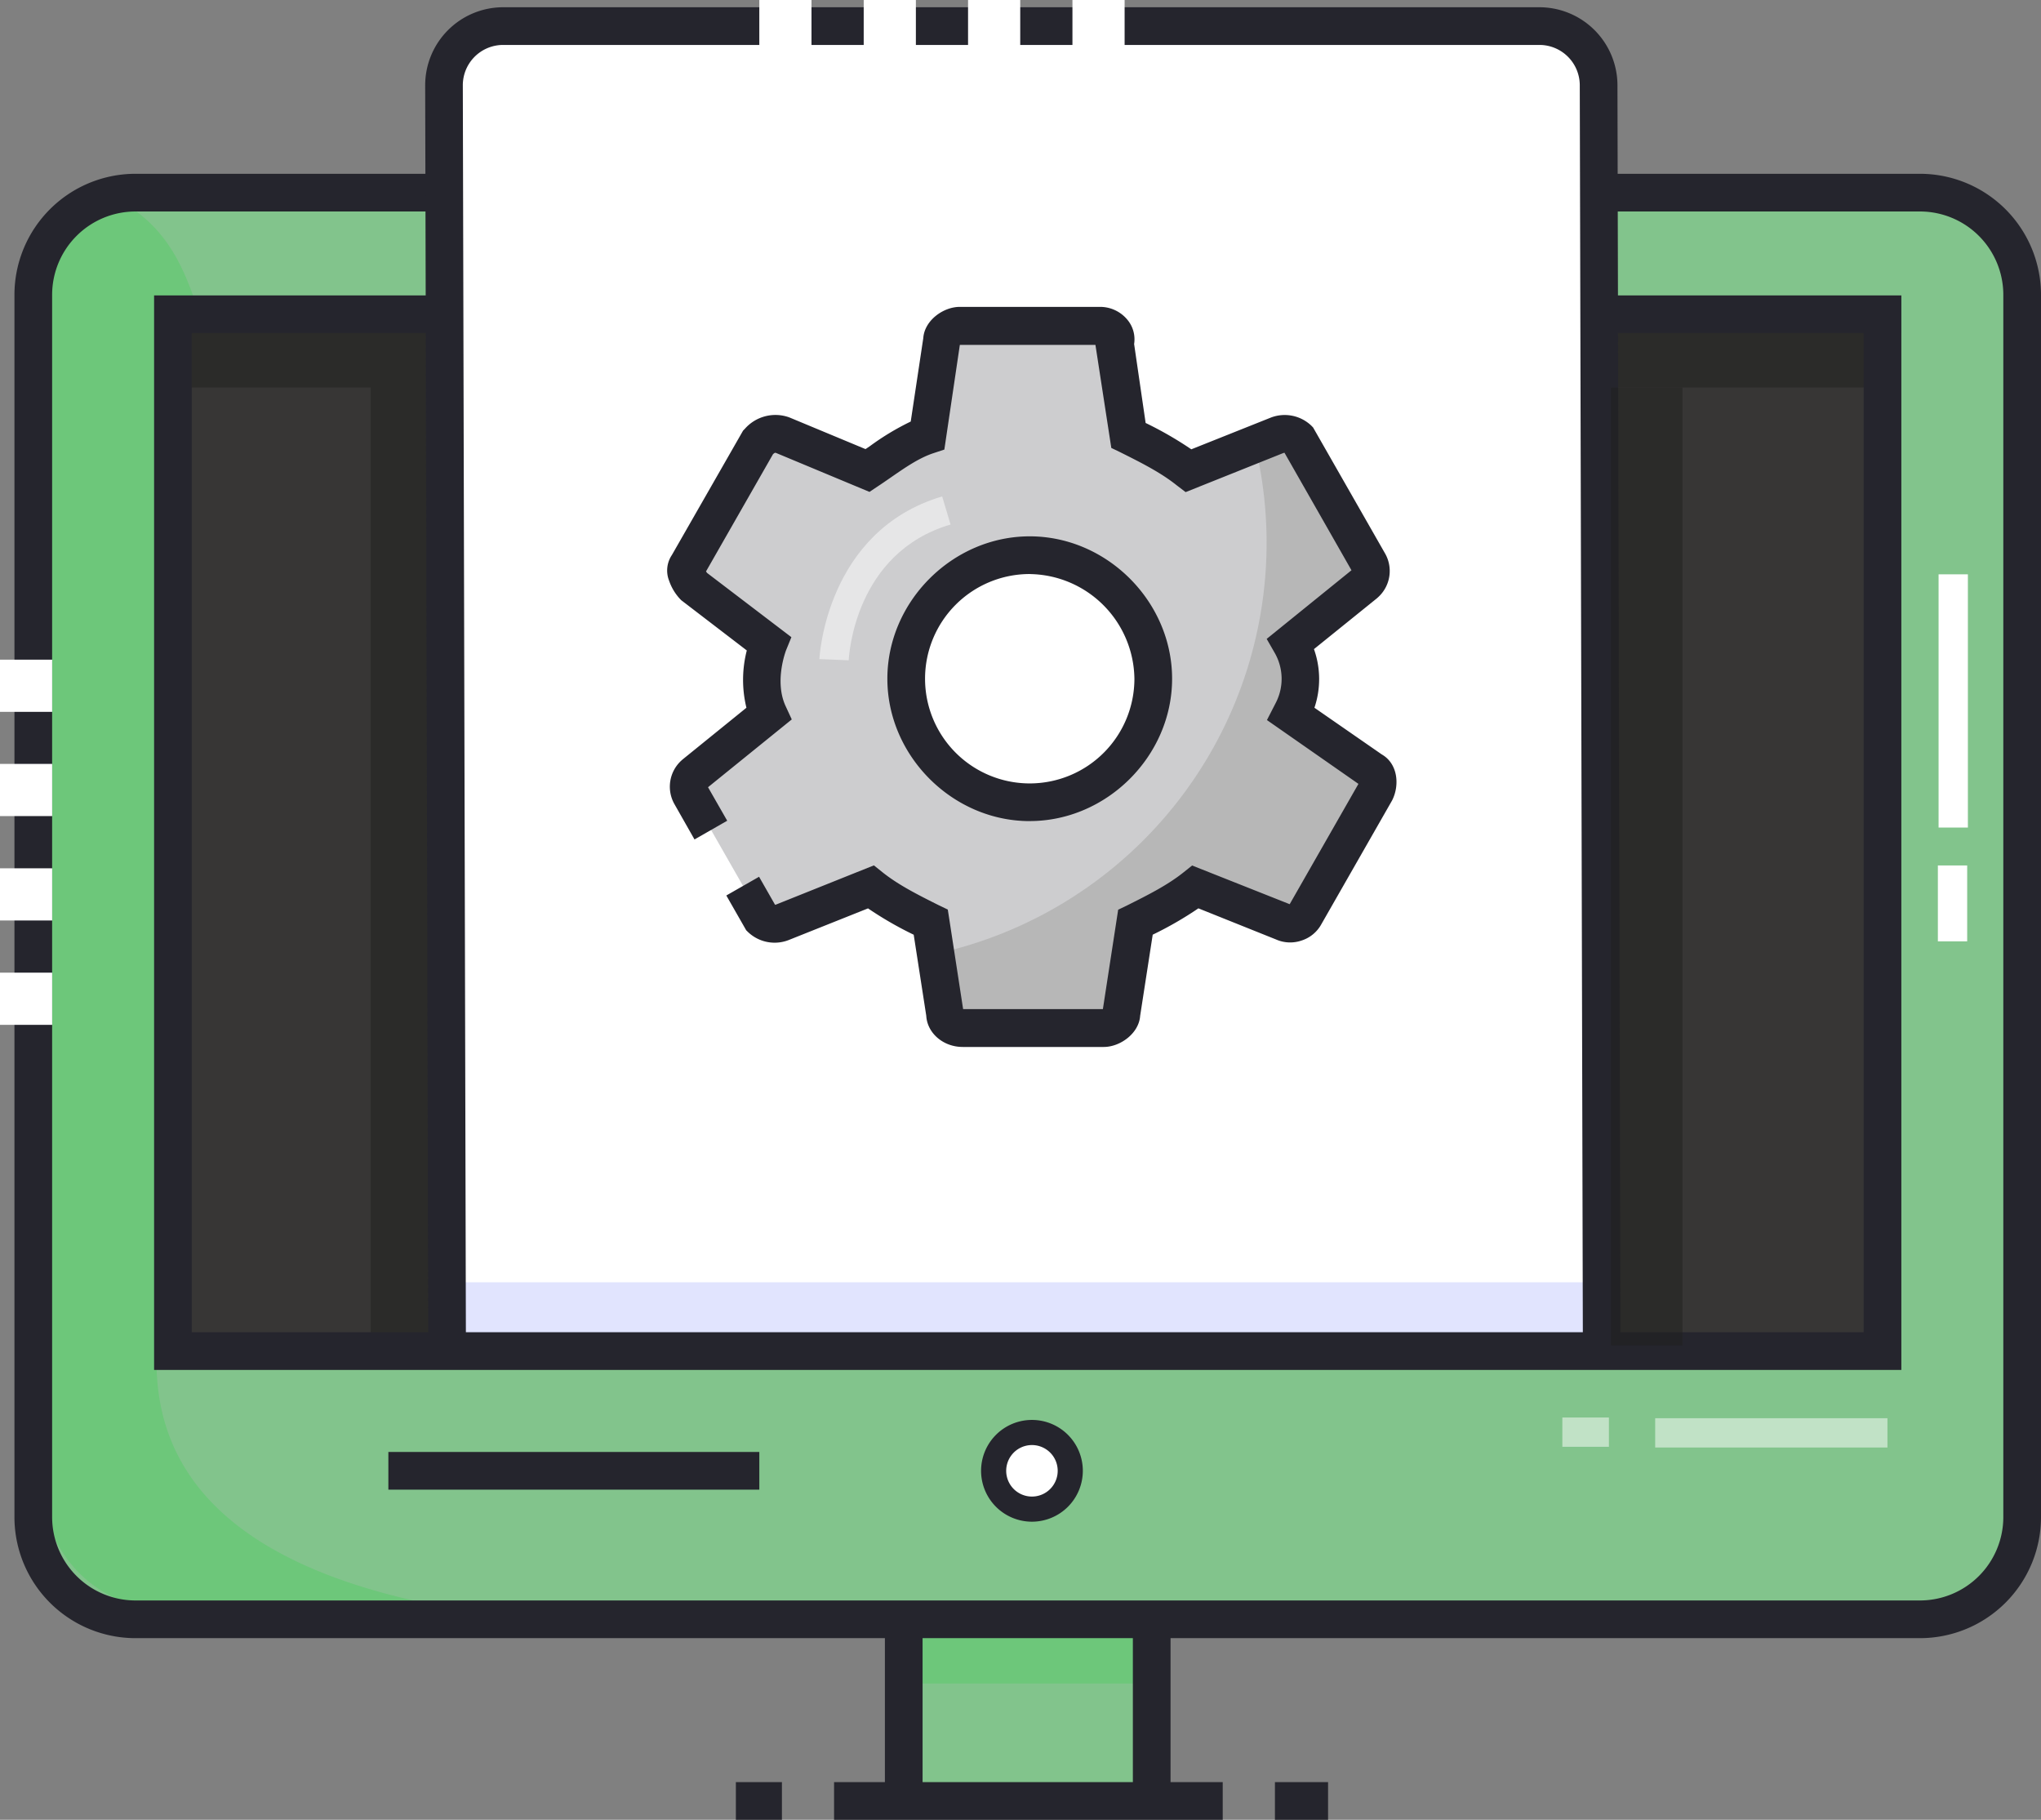
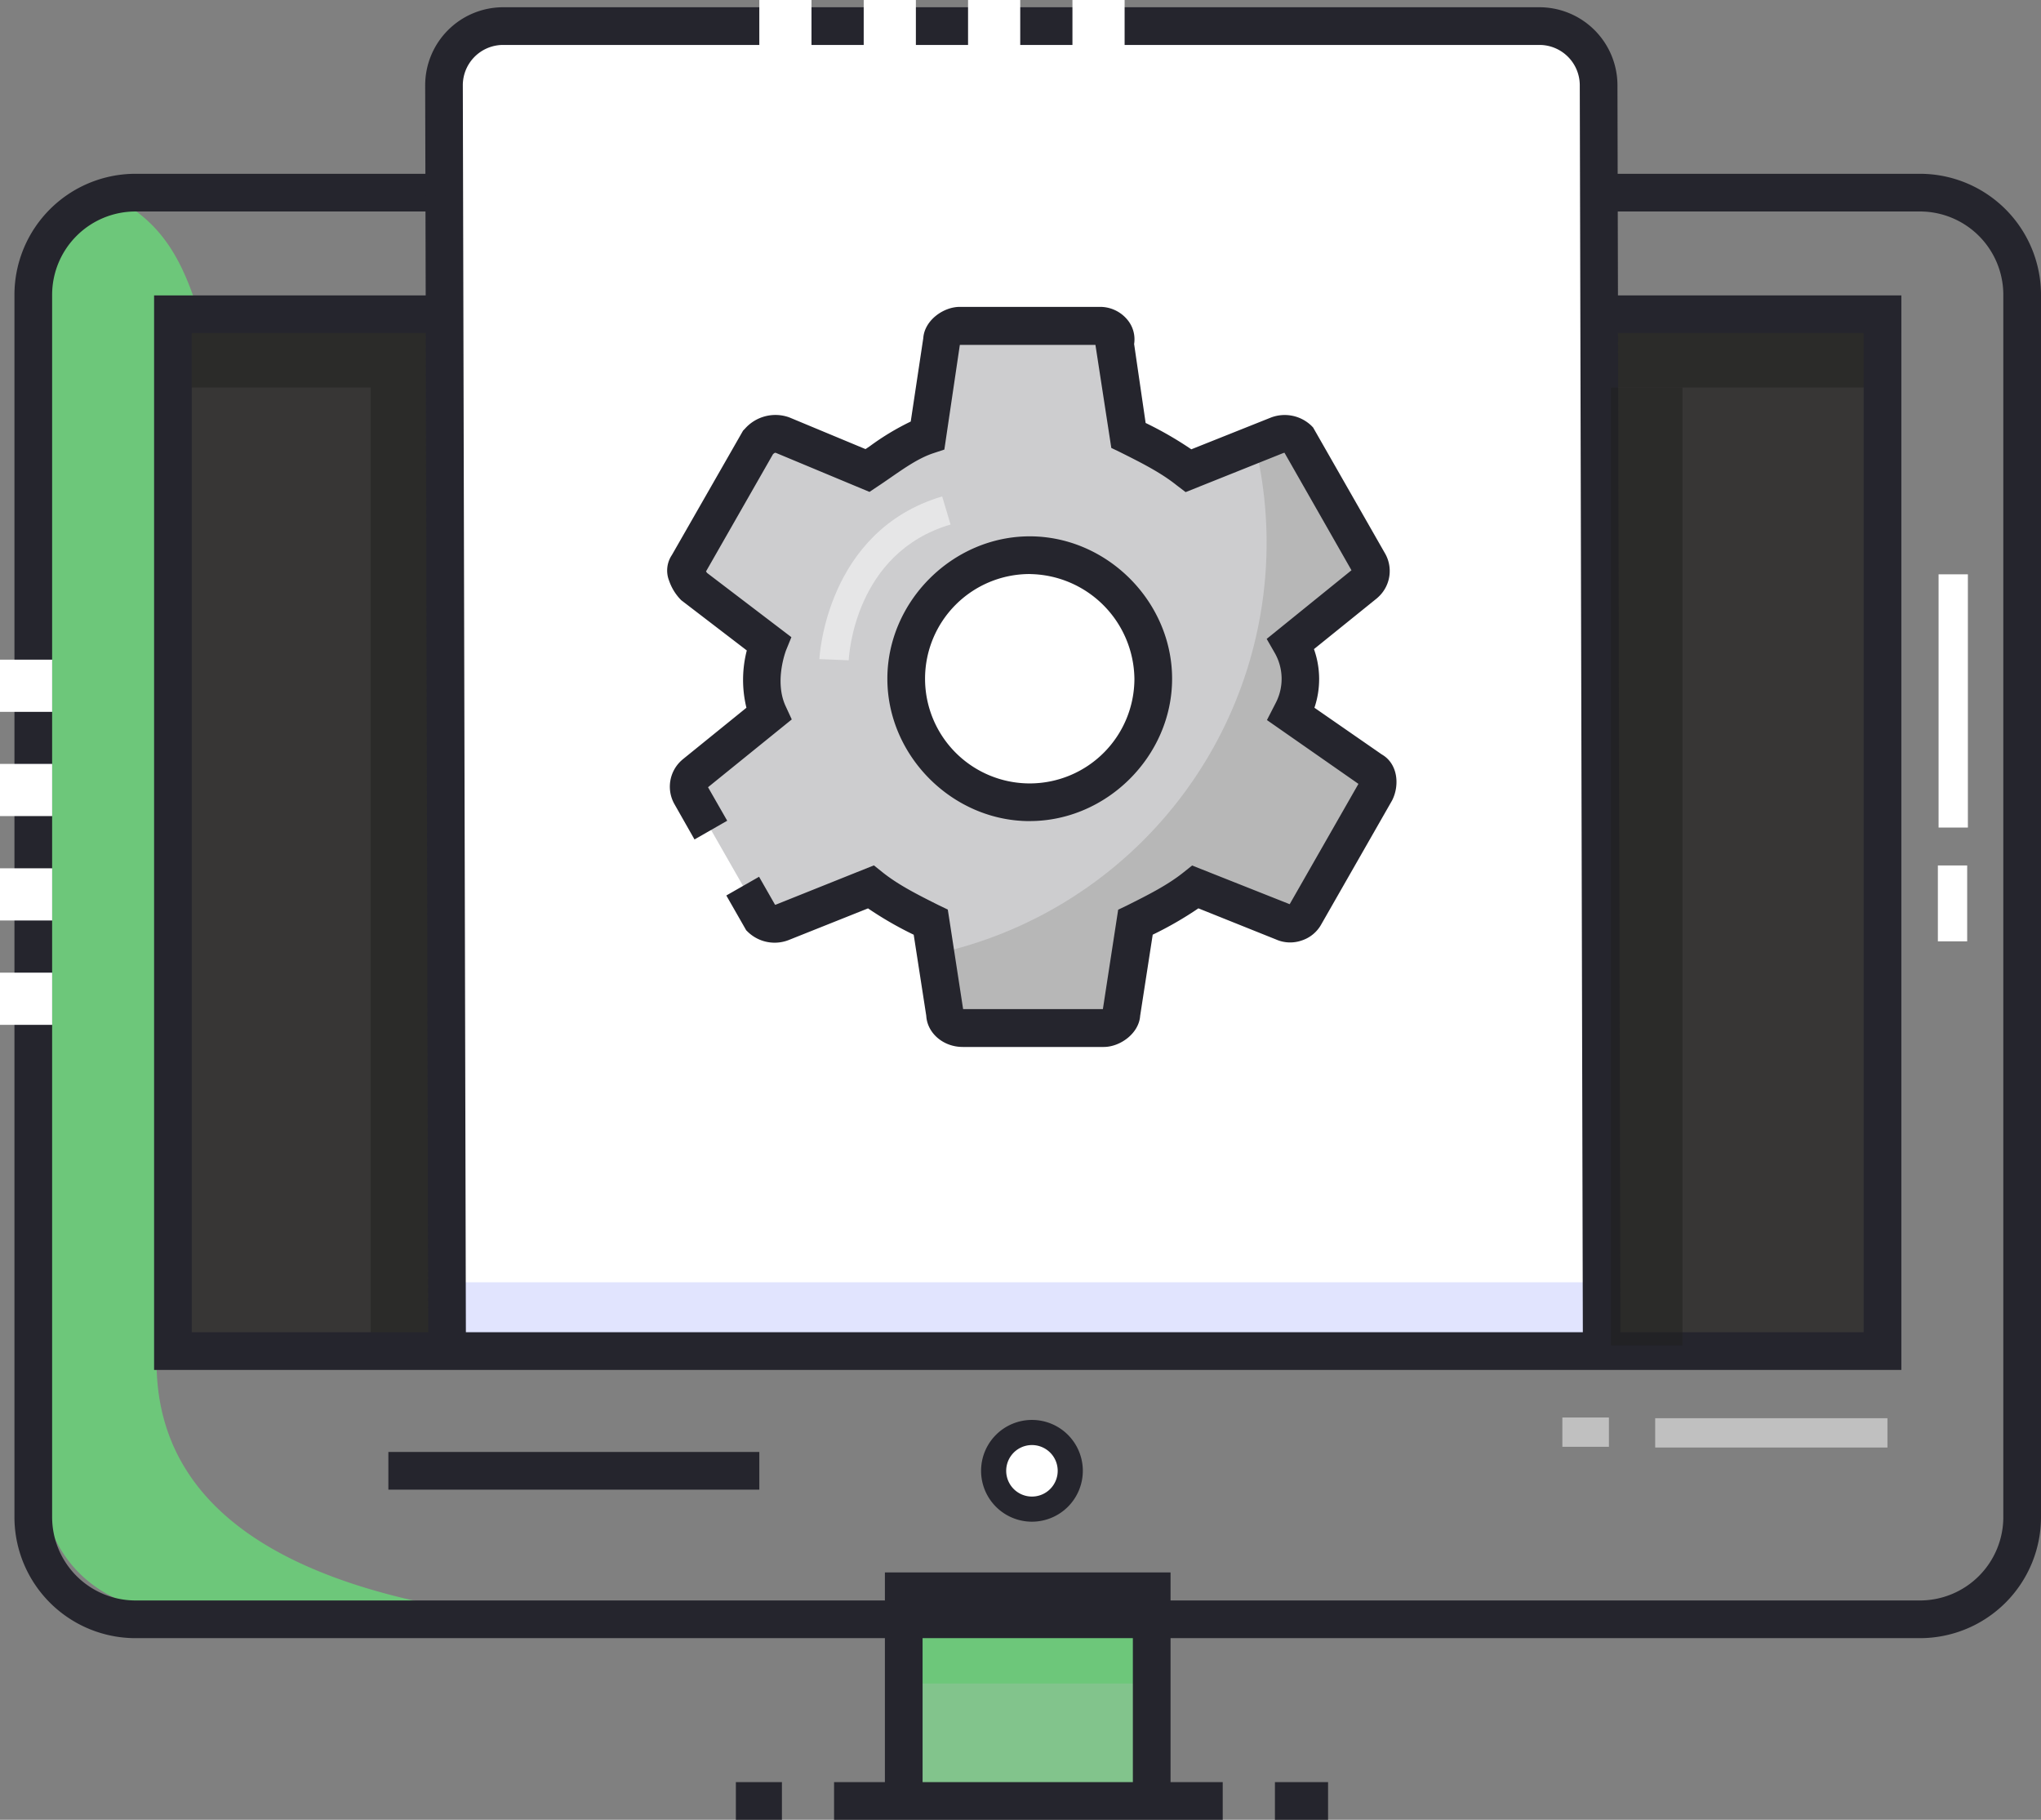
<svg xmlns="http://www.w3.org/2000/svg" viewBox="0 0 487.43 434.54">
  <rect x="0" y="0" width="487.43" height="434.54" fill="#808080" stroke="none" />
  <defs>
    <style>.cls-1{fill:#82c48c;}.cls-2{fill:#6dc77a;}.cls-3{fill:#25252d;}.cls-4{fill:#373635;}.cls-5{fill:#21201f;}.cls-5,.cls-8{opacity:0.5;}.cls-6,.cls-8{fill:#fff;}.cls-7{fill:#e1e4fe;}.cls-9{fill:#cdcdcf;}.cls-10{fill:#b7b7b7;}</style>
  </defs>
  <title>Asset 103</title>
  <g id="Layer_2" data-name="Layer 2">
    <g id="Layer_1-2" data-name="Layer 1">
      <path class="cls-1" d="M215.83,379.8H275a0,0,0,0,1,0,0v49.35a.72.72,0,0,1-.72.72H216.55a.72.72,0,0,1-.72-.72V379.8A0,0,0,0,1,215.83,379.8Z" />
      <rect class="cls-2" x="215.83" y="391.11" width="59.21" height="10.89" />
      <path class="cls-3" d="M275.05,433.9a4.5,4.5,0,0,1-4.5-4.5V384.48H220.33V429.4a4.5,4.5,0,0,1-9,0V375.48h68.22V429.4A4.51,4.51,0,0,1,275.05,433.9Z" />
      <rect class="cls-3" x="199.19" y="425.54" width="92.82" height="9" />
      <rect class="cls-3" x="175.74" y="425.54" width="11" height="9" />
      <rect class="cls-3" x="304.48" y="425.54" width="12.69" height="9" />
-       <rect class="cls-1" x="7.95" y="46" width="474.98" height="340.67" rx="29.67" />
      <path class="cls-2" d="M457.84,384.21c-.76.07-1.53.1-2.3.1H39.91a29.67,29.67,0,0,1-29.68-29.67L7,68.54C7,51.53,24.34,46.93,24.44,46,50.73,56.71,45,84.08,59.5,102.71c19,24.3,2.79,75.05-2.57,101.42-8.15,40.13-21.63,82.8-19.46,124.15C40,376,102.23,385.16,140,387.88c49.88,3.58,100.12,1.5,149.73-3.14C344.05,379.67,405.32,389.69,457.84,384.21Z" />
      <rect class="cls-4" x="41.3" y="75.04" width="408.28" height="247.59" />
      <polygon class="cls-5" points="449.58 75.04 41.3 75.04 41.3 92.54 88.53 92.54 88.53 322.63 106.03 322.63 106.03 92.54 449.58 92.54 449.58 75.04" />
      <path class="cls-3" d="M458.54,391.17H32.34A28.92,28.92,0,0,1,3.45,362.28V70.39A28.92,28.92,0,0,1,32.34,41.5h426.2a28.92,28.92,0,0,1,28.89,28.89V362.28A28.92,28.92,0,0,1,458.54,391.17ZM32.34,50.5A19.91,19.91,0,0,0,12.45,70.39V362.28a19.92,19.92,0,0,0,19.89,19.89h426.2a19.92,19.92,0,0,0,19.89-19.89V70.39A19.91,19.91,0,0,0,458.54,50.5Z" />
      <path class="cls-6" d="M245.44,172.59a2.5,2.5,0,0,1-2.5-2.5V109.62a2.5,2.5,0,0,1,5,0v60.47A2.5,2.5,0,0,1,245.44,172.59Z" />
      <path class="cls-6" d="M245.44,201.94a2.49,2.49,0,0,1-2.5-2.5v-12.7a2.5,2.5,0,0,1,5,0v12.7A2.49,2.49,0,0,1,245.44,201.94Z" />
      <path class="cls-6" d="M245.44,220.55a2.5,2.5,0,0,1-2.5-2.5v-3.71a2.5,2.5,0,1,1,5,0v3.71A2.5,2.5,0,0,1,245.44,220.55Z" />
      <rect class="cls-6" x="462.97" y="137.14" width="7" height="60.47" />
      <rect class="cls-6" x="462.8" y="206.66" width="7" height="18.12" />
      <path class="cls-6" d="M245.53,159.79a2.5,2.5,0,0,1-2.5-2.5V96.82a2.5,2.5,0,0,1,5,0v60.47A2.5,2.5,0,0,1,245.53,159.79Z" />
      <path class="cls-6" d="M245.35,180a2.5,2.5,0,0,1-2.5-2.5v-8.12a2.5,2.5,0,0,1,5,0v8.12A2.5,2.5,0,0,1,245.35,180Z" />
      <path class="cls-6" d="M365.39,321.27H126.18A18.28,18.28,0,0,1,107.9,303l-.68-278.49A18.27,18.27,0,0,1,125.49,6.23H364.7A18.28,18.28,0,0,1,383,24.46L383.66,303A18.27,18.27,0,0,1,365.39,321.27Z" />
      <polygon class="cls-7" points="384.72 318.67 108.96 318.67 108.19 306.2 383.94 306.2 384.72 318.67" />
      <path class="cls-3" d="M382.52,325.77a4.5,4.5,0,0,1-4.5-4.49l-.74-300.94a9.64,9.64,0,0,0-9.63-9.61H120.16a9.63,9.63,0,0,0-9.63,9.66l.74,300.87a4.51,4.51,0,0,1-4.49,4.51h0a4.5,4.5,0,0,1-4.5-4.49l-.74-300.87A18.64,18.64,0,0,1,120.16,1.73H367.65a18.66,18.66,0,0,1,18.63,18.59L387,321.26a4.49,4.49,0,0,1-4.48,4.51Z" />
      <path class="cls-3" d="M454.08,327.12H36.8V70.54h68.37a4.5,4.5,0,0,1,0,9H45.8V318.12H445.08V79.54h-62a4.5,4.5,0,0,1,0-9h71Z" />
      <circle class="cls-6" cx="246.45" cy="351.21" r="9.15" />
      <path class="cls-3" d="M246.45,363.36a12.15,12.15,0,1,1,12.15-12.15A12.16,12.16,0,0,1,246.45,363.36Zm0-18.3a6.15,6.15,0,1,0,4.61,2.08A6.16,6.16,0,0,0,246.45,345.06Z" />
      <rect class="cls-6" x="319.4" y="83.55" width="7" height="24.88" />
      <rect class="cls-6" x="319.31" y="116.39" width="7" height="11.01" />
      <rect class="cls-6" x="240.82" y="81.13" width="7" height="24.88" />
      <rect class="cls-6" x="240.73" y="113.96" width="7" height="11.01" />
      <rect class="cls-8" x="395.29" y="338.65" width="55.47" height="7" />
      <rect class="cls-8" x="373.12" y="338.48" width="11.12" height="7" />
      <rect class="cls-6" y="157.52" width="12.46" height="12.46" />
      <rect class="cls-6" y="182.41" width="12.46" height="12.46" />
      <rect class="cls-6" y="207.34" width="12.46" height="12.46" />
      <rect class="cls-6" y="232.26" width="12.46" height="12.46" />
      <rect class="cls-5" x="384.72" y="92.54" width="17.1" height="228.73" />
      <rect class="cls-6" x="181.34" width="12.46" height="12.46" />
      <rect class="cls-6" x="206.27" width="12.46" height="12.46" />
      <rect class="cls-6" x="231.19" width="12.46" height="12.46" />
      <rect class="cls-6" x="256.12" width="12.46" height="12.46" />
      <rect class="cls-3" x="92.75" y="346.71" width="88.59" height="9" />
      <g id="Page-1">
        <g id="Core">
          <g id="settings">
            <path id="Shape" class="cls-9" d="M308.27,170.5c0-2.53.84-5.06.84-8.43s0-5.9-.84-8.42L326,139.32a4,4,0,0,0,.85-5L310,104.78a4.72,4.72,0,0,0-5.06-.85l-21.07,8.43c-4.21-3.37-9.26-5.9-14.32-8.43L266.14,82c.84-2.52-1.69-4.21-3.37-4.21H229.06c-1.68,0-4.21,1.69-4.21,3.37l-3.37,22.75c-5,1.69-9.27,5.06-14.32,8.43l-20.23-8.43c-2.52-.84-4.21,0-5.89,1.69l-16.86,29.49c-.84.84,0,3.37,1.69,5l17.69,13.49c0,2.52-.84,5-.84,8.42s0,5.9.84,8.43l-17.69,14.32a4,4,0,0,0-.84,5.06l16.85,29.49a4.71,4.71,0,0,0,5.05.84L208,211.79c4.21,3.37,9.27,5.9,14.32,8.42l3.37,21.91c0,1.69,1.69,3.37,4.22,3.37h33.7c1.69,0,4.21-1.68,4.21-3.37l3.38-21.91c5.05-2.52,10.11-5.05,14.32-8.42l21.06,8.42a4.05,4.05,0,0,0,5.06-1.68L328.49,189c.85-1.69.85-4.22-.84-5.06L308.27,170.5Zm-62.35,21.06a29.49,29.49,0,1,1,29.49-29.49,29.85,29.85,0,0,1-29.49,29.49Z" />
          </g>
        </g>
      </g>
      <path class="cls-10" d="M328.49,190.15l-16.86,29.49a4,4,0,0,1-5.05,1.68l-21.07-8.41c-4.19,3.37-9.27,5.9-14.32,8.41l-3.36,21.94c0,1.68-2.54,3.36-4.22,3.36H229.9c-2.51,0-4.2-1.68-4.2-3.36l-2.39-15.47A100.46,100.46,0,0,0,299.91,107l5-2c2.54-.85,4.22,0,5.05.86L326.8,135.4a3.93,3.93,0,0,1-.82,5l-17.71,14.32c.85,2.54.85,5.08.85,8.44s-.85,5.91-.85,8.42l19.39,13.49C329.34,185.93,329.34,188.47,328.49,190.15Z" />
      <g id="Page-1-2" data-name="Page-1">
        <g id="Core-2" data-name="Core">
          <g id="settings-2" data-name="settings">
            <path class="cls-3" d="M263.61,250h-33.7c-4.65,0-8.46-3.3-8.7-7.44l-3-19.36a84.52,84.52,0,0,1-10.91-6.29l-19,7.58a9.22,9.22,0,0,1-9.66-1.93l-.43-.42-4.75-8.31,7.82-4.47,3.82,6.69.25-.06,23.35-9.35,2.05,1.64c3.84,3.07,8.54,5.42,13.51,7.91l2.09,1,.36,2.31,3.3,21.46h33.32l.06,0,3.65-23.73,2.08-1c5-2.5,9.69-4.85,13.53-7.92l2.05-1.64L308,215.91l16.42-28.73-21.85-15.24,2.12-4.13a12.46,12.46,0,0,0-.27-11.92l-1.91-3.33,20.25-16.39-16-28.06-.26.06-23.35,9.34L281,115.87c-3.84-3.07-8.54-5.42-13.52-7.91l-2.08-1-3.79-24.61H229.29l-.06,0-3.7,25-2.63.87c-3.41,1.14-6.55,3.3-10.18,5.81-1,.69-2,1.39-3.07,2.09l-2,1.34-22.26-9.28a.89.89,0,0,0-.33-.06,3.1,3.1,0,0,0-.45.33l-16,28a4.61,4.61,0,0,0,.28.38L189,152.15l-1.3,3.19c0,.06-2.84,7.31-.08,13.27l1.47,3.18-20,16.19,4.58,8-7.81,4.47L161,191.89a8.45,8.45,0,0,1,1.69-10.25l.35-.31L178.26,169a28.14,28.14,0,0,1,.09-13.68l-15.66-12a12.11,12.11,0,0,1-2.88-4.61,6.63,6.63,0,0,1,.65-6.18l17-29.7.42-.43a9.72,9.72,0,0,1,10.51-2.77l.31.12,18,7.49,1-.67a61.05,61.05,0,0,1,9.8-5.91l3-19.94c.29-4.22,4.8-7.44,8.69-7.44h33.71a8.45,8.45,0,0,1,6.64,3.45,7.3,7.3,0,0,1,1.31,5.42L273.6,101a85.7,85.7,0,0,1,10.91,6.29l19-7.58a9.22,9.22,0,0,1,9.66,1.93l.42.43,17.27,30.23a8.45,8.45,0,0,1-1.68,10.25l-.35.32L313.8,155a21.34,21.34,0,0,1,.11,14L330,180.15c3.82,2.19,4.3,7.29,2.5,10.9l-.12.22-16.81,29.41a8.25,8.25,0,0,1-4.74,3.91,8.34,8.34,0,0,1-6.07-.25L286.2,216.9a85.2,85.2,0,0,1-10.91,6.29l-3,19.38C272,246.78,267.5,250,263.61,250Zm-17.69-53.93c-18.43,0-34-15.56-34-34s15.56-34,34-34,34,15.57,34,34S264.34,196.06,245.92,196.06Zm0-59a25,25,0,1,0,25,25A25.33,25.33,0,0,0,245.92,137.08Z" />
          </g>
        </g>
      </g>
      <path class="cls-8" d="M202.69,157.67l-7-.29c0-.3,1.53-30.61,29.32-38.84l2,6.71C204.08,132,202.74,156.62,202.69,157.67Z" />
    </g>
  </g>
</svg>